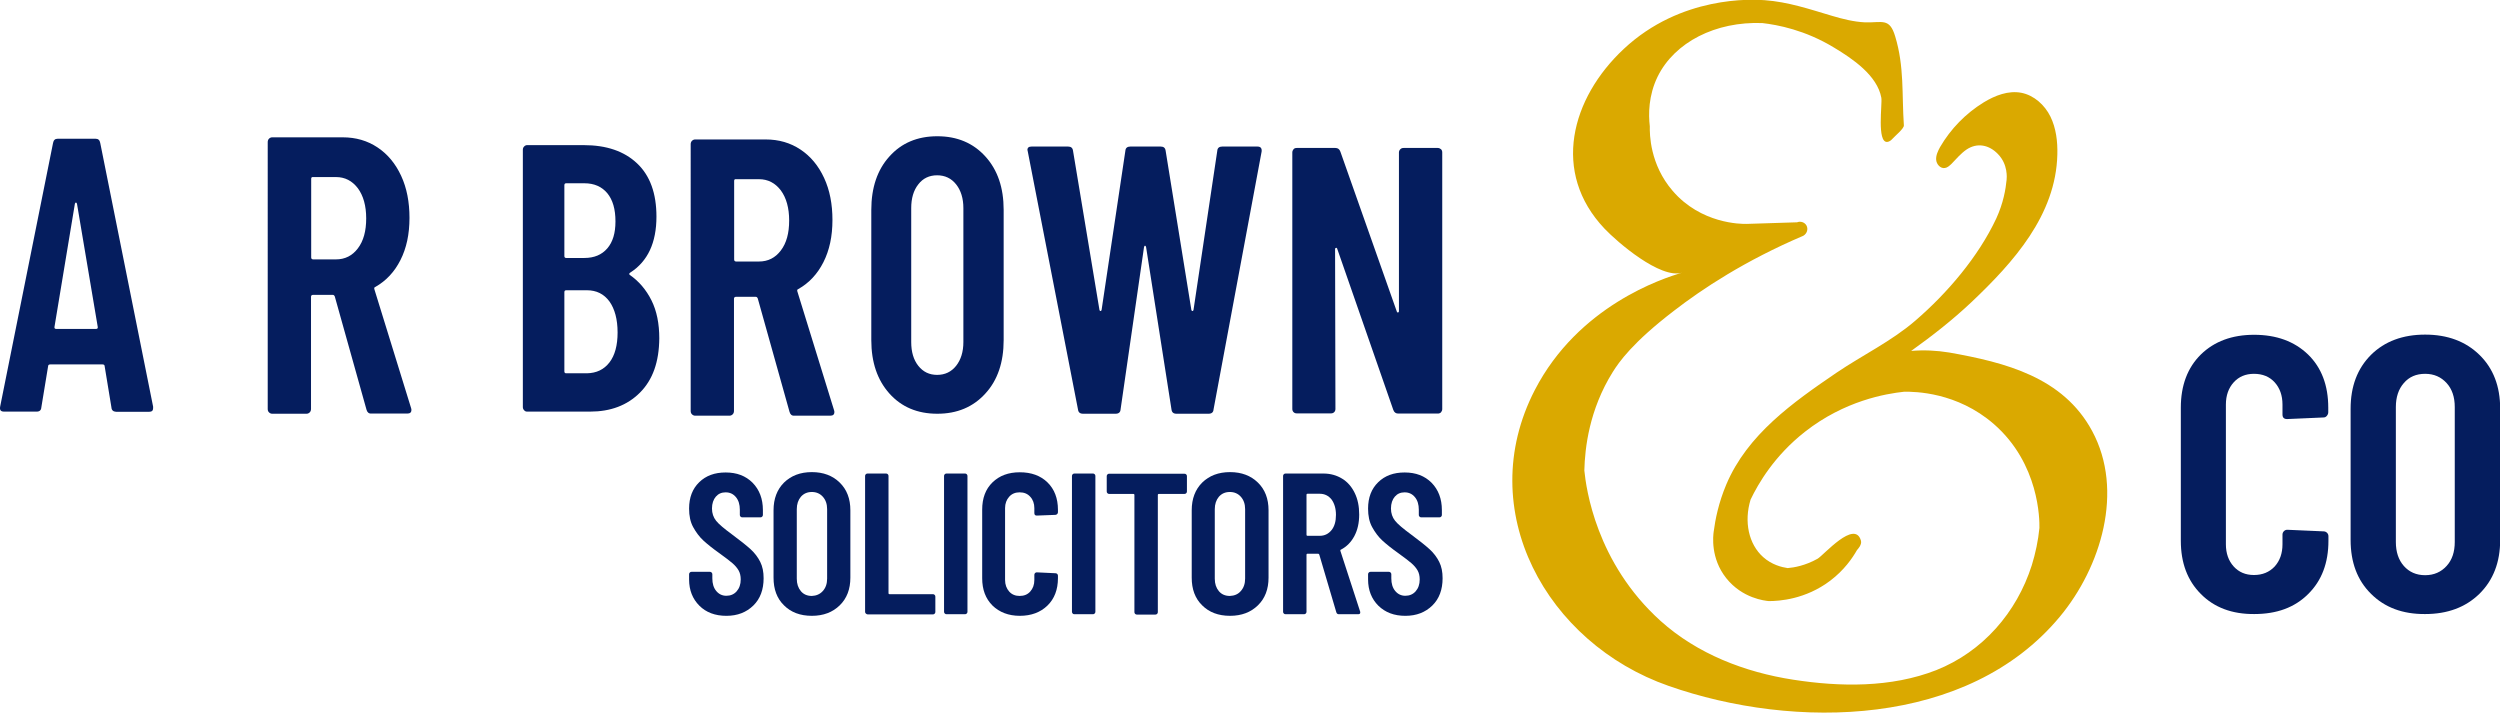
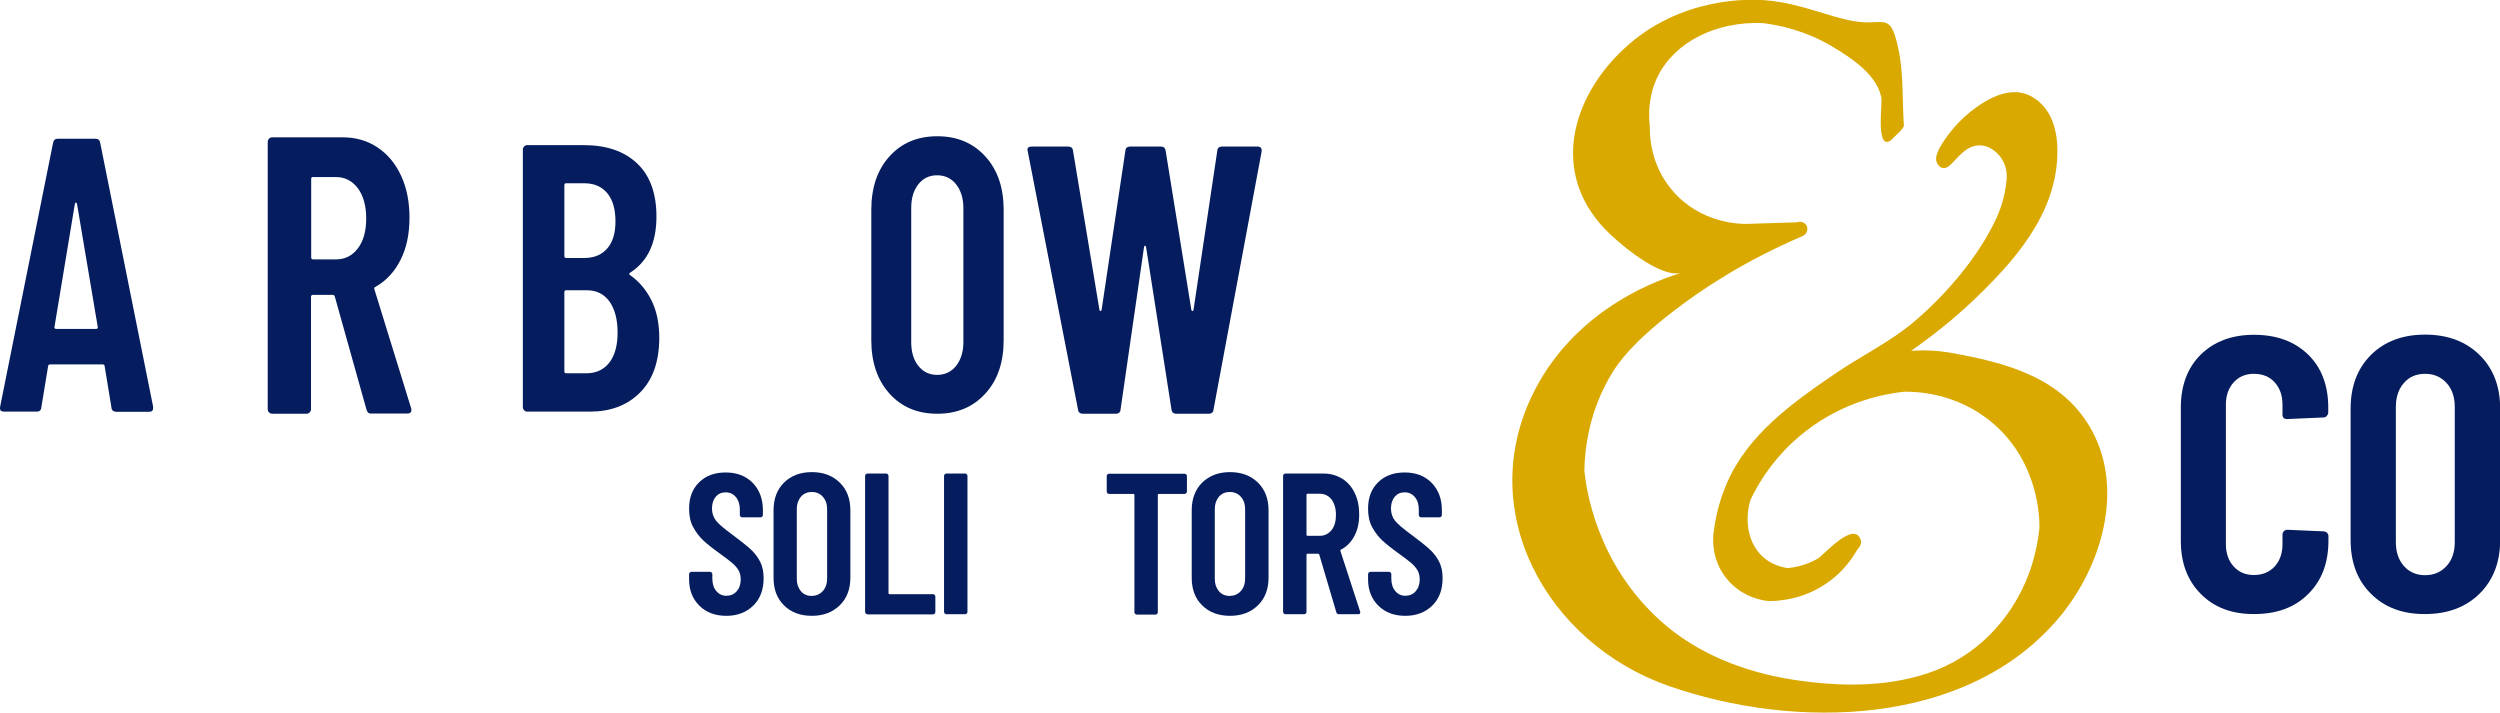
<svg xmlns="http://www.w3.org/2000/svg" version="1.1" id="Layer_1" x="0px" y="0px" viewBox="0 0 1409.1 401.7" style="enable-background:new 0 0 1409.1 401.7;" xml:space="preserve">
  <style type="text/css">
	.st0{fill:#051D5E;}
	.st1{fill:#DAA900;}
</style>
  <path class="st0" d="M62.8,229.6L59,206.5c0-0.7-0.4-1.1-1.2-1.1H28.3c-0.8,0-1.2,0.4-1.2,1.1l-3.8,23.1c-0.1,1.6-1,2.4-2.6,2.4H2.3  c-1.9,0-2.6-0.9-2.2-2.9L29.9,80.6c0.3-1.6,1.1-2.4,2.6-2.4h21.4c1.5,0,2.3,0.8,2.6,2.4l29.8,148.6v0.9c0,1.3-0.7,2-2.2,2H65.4  C63.8,232,62.9,231.2,62.8,229.6z M31.7,185.4h22.4c0.8,0,1.1-0.4,1-1.1l-11.7-69.4c-0.1-0.4-0.3-0.7-0.6-0.7s-0.5,0.2-0.6,0.7  l-11.5,69.4C30.6,185,30.9,185.4,31.7,185.4z" />
  <path class="st0" d="M206.6,231l-17.9-63.9c-0.3-0.6-0.6-0.9-1.1-0.9h-11.2c-0.7,0-1.1,0.4-1.1,1.1v63.2c0,0.7-0.2,1.4-0.7,1.9  c-0.5,0.5-1.1,0.8-1.8,0.8h-19.4c-0.7,0-1.3-0.3-1.8-0.8c-0.5-0.5-0.7-1.1-0.7-1.9V80.1c0-0.7,0.2-1.4,0.7-1.9  c0.5-0.5,1.1-0.8,1.8-0.8h39.7c7.5,0,14,1.9,19.7,5.7c5.7,3.8,10.1,9.1,13.3,16c3.2,6.9,4.7,14.8,4.7,23.7c0,9.2-1.7,17.1-5.1,23.8  c-3.4,6.7-8.1,11.7-14.1,15.1c-0.6,0.2-0.8,0.6-0.6,1.3l20.7,67c0.1,0.3,0.2,0.7,0.2,1.1c0,1.3-0.8,2-2.3,2h-20.3  C207.9,233.2,207,232.4,206.6,231z M175.4,100.8v44.3c0,0.7,0.4,1.1,1.1,1.1h12.9c5.1,0,9.2-2.1,12.3-6.2c3.2-4.2,4.7-9.8,4.7-16.9  c0-7.1-1.6-12.8-4.7-17c-3.2-4.2-7.3-6.3-12.3-6.3h-12.9C175.7,99.7,175.4,100.1,175.4,100.8z" />
-   <path class="st0" d="M445,232.1l-17.9-63.9c-0.3-0.6-0.6-0.9-1.1-0.9h-11.2c-0.7,0-1.1,0.4-1.1,1.1v63.2c0,0.7-0.2,1.4-0.7,1.9  c-0.5,0.5-1.1,0.8-1.8,0.8h-19.4c-0.7,0-1.3-0.3-1.8-0.8c-0.5-0.5-0.7-1.1-0.7-1.9V81.3c0-0.7,0.2-1.4,0.7-1.9s1.1-0.8,1.8-0.8h39.7  c7.5,0,14,1.9,19.7,5.7c5.7,3.8,10.1,9.1,13.3,16c3.2,6.9,4.7,14.8,4.7,23.7c0,9.2-1.7,17.1-5.1,23.8c-3.4,6.7-8.1,11.7-14.1,15.1  c-0.6,0.2-0.8,0.6-0.6,1.3l20.7,67c0.1,0.3,0.2,0.7,0.2,1.1c0,1.3-0.8,2-2.3,2h-20.3C446.3,234.4,445.4,233.6,445,232.1z M413.8,102  v44.3c0,0.7,0.4,1.1,1.1,1.1h12.9c5.1,0,9.2-2.1,12.3-6.2c3.2-4.2,4.7-9.8,4.7-16.9c0-7.1-1.6-12.8-4.7-17  c-3.2-4.2-7.3-6.3-12.3-6.3h-12.9C414.1,100.9,413.8,101.2,413.8,102z" />
  <path class="st0" d="M360.7,221.3c-7.2,7.2-16.6,10.7-28.1,10.7h-35.5c-0.7,0-1.2-0.2-1.7-0.8c-0.5-0.5-0.7-1.1-0.7-1.8v-145  c0-0.7,0.2-1.3,0.7-1.8s1-0.8,1.7-0.8H329c12.8,0,22.8,3.4,30.1,10.3c7.3,6.9,10.9,16.9,10.9,30c0,14.7-4.9,25.2-14.7,31.5  c-0.7,0.4-0.8,0.9-0.4,1.3c5.2,3.6,9.3,8.4,12.3,14.4c3,6,4.4,13.2,4.4,21.4C371.5,204,367.9,214.1,360.7,221.3z M318.1,104.4v39.9  c0,0.7,0.3,1.1,1,1.1h10.3c5.5,0,9.8-1.8,12.9-5.4c3.1-3.6,4.6-8.6,4.6-15.2c0-6.9-1.5-12.1-4.6-15.9c-3.1-3.7-7.4-5.6-12.9-5.6  h-10.3C318.4,103.3,318.1,103.7,318.1,104.4z M343.5,204.3c3.1-4,4.6-9.7,4.6-16.9c0-7.4-1.6-13.3-4.6-17.5  c-3.1-4.2-7.3-6.3-12.7-6.3h-11.7c-0.7,0-1,0.4-1,1.1v44.6c0,0.7,0.3,1.1,1,1.1h11.7C336.2,210.3,340.4,208.3,343.5,204.3z" />
  <path class="st0" d="M501.3,221.8c-6.8-7.6-10.2-17.6-10.2-30.1v-73.4c0-12.5,3.4-22.6,10.2-30.1c6.8-7.6,15.8-11.4,27-11.4  s20.2,3.8,27.1,11.4c6.9,7.6,10.3,17.6,10.3,30.1v73.4c0,12.5-3.4,22.6-10.3,30.1c-6.9,7.6-15.9,11.4-27.1,11.4  S508.1,229.4,501.3,221.8z M538.9,206.2c2.7-3.4,4.1-7.9,4.1-13.4v-75.5c0-5.5-1.4-10-4.1-13.4c-2.7-3.4-6.3-5.1-10.7-5.1  c-4.4,0-8,1.7-10.6,5.1c-2.7,3.4-4,7.9-4,13.4v75.5c0,5.5,1.3,10,4,13.4c2.7,3.4,6.2,5.1,10.6,5.1  C532.6,211.3,536.2,209.6,538.9,206.2z" />
  <path class="st0" d="M607.6,230.8L579.3,85.4l-0.2-0.9c0-1.3,0.8-1.9,2.4-1.9h20.5c1.7,0,2.6,0.8,2.8,2.4l14.9,89.7  c0.1,0.4,0.3,0.6,0.6,0.6c0.3,0,0.5-0.2,0.6-0.6l13.4-89.7c0.1-1.6,1.1-2.4,2.8-2.4h17.1c1.7,0,2.6,0.8,2.8,2.4l14.5,89.7  c0.1,0.4,0.3,0.6,0.6,0.6s0.5-0.2,0.6-0.6l13.4-89.7c0.1-1.6,1.1-2.4,2.8-2.4h19.8c1.8,0,2.6,0.9,2.4,2.8L684,230.8  c-0.1,1.6-1.1,2.4-2.8,2.4h-18.1c-1.7,0-2.6-0.8-2.8-2.4L646,139.4c-0.1-0.6-0.4-0.9-0.6-0.9c-0.3,0-0.5,0.3-0.6,0.9l-13.2,91.4  c-0.1,1.6-1.1,2.4-2.8,2.4h-18.3C608.7,233.2,607.8,232.4,607.6,230.8z" />
-   <path class="st0" d="M789.3,84.1c0.5-0.5,1.1-0.7,1.8-0.7h19.3c0.7,0,1.3,0.3,1.8,0.7c0.5,0.5,0.7,1.1,0.7,1.8v144.7  c0,0.7-0.3,1.3-0.7,1.8c-0.5,0.5-1.1,0.7-1.8,0.7h-22.3c-1.4,0-2.3-0.7-2.8-2.1l-31.6-90.8c-0.1-0.4-0.4-0.6-0.7-0.5  s-0.5,0.3-0.5,0.7l0.2,90.1c0,0.7-0.2,1.3-0.7,1.8c-0.5,0.5-1.1,0.7-1.8,0.7h-19.3c-0.7,0-1.3-0.2-1.8-0.7c-0.5-0.5-0.7-1.1-0.7-1.8  V85.9c0-0.7,0.3-1.3,0.7-1.8s1.1-0.7,1.8-0.7h21.8c1.4,0,2.3,0.7,2.8,2.1l31.8,90.1c0.1,0.4,0.4,0.6,0.7,0.5  c0.4-0.1,0.5-0.3,0.5-0.7V85.9C788.5,85.2,788.8,84.6,789.3,84.1z" />
  <g>
    <path class="st0" d="M394.2,341.4c-3.8-3.8-5.8-8.7-5.8-14.8v-2.9c0-0.4,0.1-0.7,0.4-1c0.3-0.3,0.6-0.4,1-0.4h10.3   c0.4,0,0.7,0.1,1,0.4c0.3,0.3,0.4,0.6,0.4,1v2.3c0,2.9,0.7,5.3,2.2,7.1c1.5,1.8,3.4,2.7,5.7,2.7c2.3,0,4.3-0.8,5.8-2.5   c1.5-1.7,2.3-3.9,2.3-6.7c0-2-0.4-3.7-1.2-5.1c-0.8-1.4-2-2.8-3.5-4.1c-1.5-1.3-3.9-3.1-7.2-5.5c-3.8-2.7-6.8-5.1-9.1-7.2   c-2.3-2.1-4.2-4.7-5.8-7.6s-2.3-6.4-2.3-10.4c0-6.3,1.9-11.2,5.7-14.9c3.8-3.7,8.7-5.5,14.9-5.5c6.3,0,11.3,1.9,15.2,5.8   c3.8,3.9,5.8,9,5.8,15.4v2.7c0,0.4-0.1,0.7-0.4,1c-0.3,0.3-0.6,0.4-1,0.4h-10.2c-0.4,0-0.7-0.1-1-0.4c-0.3-0.3-0.4-0.6-0.4-1v-2.9   c0-2.9-0.7-5.3-2.2-7.1c-1.5-1.8-3.4-2.7-5.8-2.7c-2.3,0-4.1,0.8-5.5,2.4c-1.4,1.6-2.2,3.9-2.2,6.7c0,2.7,0.8,5,2.3,6.9   c1.5,1.9,4.6,4.5,9.1,7.8c4.6,3.4,8.1,6.2,10.4,8.3c2.3,2.1,4.1,4.5,5.4,7.1c1.3,2.6,1.9,5.6,1.9,9.2c0,6.4-1.9,11.6-5.8,15.4   s-8.9,5.8-15.2,5.8C403.1,347.1,398,345.2,394.2,341.4z" />
    <path class="st0" d="M441.9,341.2c-4-3.9-5.9-9.1-5.9-15.6v-38c0-6.5,2-11.7,5.9-15.6c4-3.9,9.2-5.9,15.7-5.9   c6.5,0,11.7,2,15.7,5.9c4,3.9,6,9.1,6,15.6v38c0,6.5-2,11.7-6,15.6c-4,3.9-9.2,5.9-15.7,5.9C451,347.1,445.8,345.1,441.9,341.2z    M463.8,333.1c1.6-1.8,2.4-4.1,2.4-7V287c0-2.9-0.8-5.2-2.4-7c-1.6-1.8-3.7-2.7-6.2-2.7c-2.6,0-4.6,0.9-6.2,2.7   c-1.5,1.8-2.3,4.1-2.3,7v39.2c0,2.9,0.8,5.2,2.3,7c1.5,1.8,3.6,2.7,6.2,2.7C460.1,335.8,462.2,334.9,463.8,333.1z" />
    <path class="st0" d="M488,345.8c-0.3-0.3-0.4-0.6-0.4-1v-76.5c0-0.4,0.1-0.7,0.4-1c0.3-0.3,0.6-0.4,1-0.4h10.4c0.4,0,0.7,0.1,1,0.4   c0.3,0.3,0.4,0.6,0.4,1v66c0,0.4,0.2,0.6,0.6,0.6h24.4c0.4,0,0.7,0.1,1,0.4c0.3,0.3,0.4,0.6,0.4,1v8.6c0,0.4-0.1,0.7-0.4,1   c-0.3,0.3-0.6,0.4-1,0.4H489C488.6,346.2,488.3,346.1,488,345.8z" />
    <path class="st0" d="M532.5,345.8c-0.3-0.3-0.4-0.6-0.4-1v-76.5c0-0.4,0.1-0.7,0.4-1c0.3-0.3,0.6-0.4,1-0.4h10.4   c0.4,0,0.7,0.1,1,0.4c0.3,0.3,0.4,0.6,0.4,1v76.5c0,0.4-0.1,0.7-0.4,1c-0.3,0.3-0.6,0.4-1,0.4h-10.4   C533.1,346.2,532.8,346.1,532.5,345.8z" />
-     <path class="st0" d="M559.4,341.3c-3.9-3.9-5.8-9-5.8-15.4v-38.6c0-6.5,1.9-11.6,5.8-15.4c3.9-3.8,9-5.7,15.4-5.7   c6.5,0,11.7,1.9,15.6,5.7c3.9,3.8,5.9,9,5.9,15.4v1.4c0,0.4-0.1,0.7-0.4,1c-0.3,0.3-0.6,0.5-1,0.5l-10.5,0.4   c-0.9,0-1.4-0.4-1.4-1.4v-2.8c0-2.6-0.8-4.8-2.3-6.4c-1.5-1.7-3.5-2.5-6-2.5c-2.4,0-4.4,0.8-5.9,2.5c-1.5,1.7-2.3,3.8-2.3,6.4v40.5   c0,2.6,0.8,4.8,2.3,6.5c1.5,1.7,3.5,2.5,5.9,2.5c2.5,0,4.5-0.8,6-2.5c1.5-1.7,2.3-3.8,2.3-6.5V324c0-0.4,0.1-0.7,0.4-1   c0.3-0.3,0.6-0.4,1-0.4l10.5,0.5c0.4,0,0.7,0.1,1,0.4c0.3,0.3,0.4,0.6,0.4,1v1.4c0,6.4-2,11.6-5.9,15.4s-9.1,5.8-15.6,5.8   C568.5,347.1,563.3,345.1,559.4,341.3z" />
-     <path class="st0" d="M604.6,345.8c-0.3-0.3-0.4-0.6-0.4-1v-76.5c0-0.4,0.1-0.7,0.4-1c0.3-0.3,0.6-0.4,1-0.4h10.4   c0.4,0,0.7,0.1,1,0.4c0.3,0.3,0.4,0.6,0.4,1v76.5c0,0.4-0.1,0.7-0.4,1c-0.3,0.3-0.6,0.4-1,0.4h-10.4   C605.2,346.2,604.8,346.1,604.6,345.8z" />
    <path class="st0" d="M668.6,267.4c0.3,0.3,0.4,0.6,0.4,1v8.6c0,0.4-0.1,0.7-0.4,1c-0.3,0.3-0.6,0.4-1,0.4h-14.4   c-0.4,0-0.6,0.2-0.6,0.6v66c0,0.4-0.1,0.7-0.4,1c-0.3,0.3-0.6,0.4-1,0.4h-10.4c-0.4,0-0.7-0.1-1-0.4c-0.3-0.3-0.4-0.6-0.4-1v-66   c0-0.4-0.2-0.6-0.6-0.6h-13.6c-0.4,0-0.7-0.1-1-0.4c-0.3-0.3-0.4-0.6-0.4-1v-8.6c0-0.4,0.1-0.7,0.4-1c0.3-0.3,0.6-0.4,1-0.4h42.2   C668,267,668.3,267.1,668.6,267.4z" />
    <path class="st0" d="M677.6,341.2c-4-3.9-5.9-9.1-5.9-15.6v-38c0-6.5,2-11.7,5.9-15.6c4-3.9,9.2-5.9,15.7-5.9   c6.5,0,11.7,2,15.7,5.9c4,3.9,6,9.1,6,15.6v38c0,6.5-2,11.7-6,15.6c-4,3.9-9.2,5.9-15.7,5.9C686.7,347.1,681.5,345.1,677.6,341.2z    M699.4,333.1c1.6-1.8,2.4-4.1,2.4-7V287c0-2.9-0.8-5.2-2.4-7c-1.6-1.8-3.7-2.7-6.2-2.7c-2.6,0-4.6,0.9-6.2,2.7   c-1.5,1.8-2.3,4.1-2.3,7v39.2c0,2.9,0.8,5.2,2.3,7c1.5,1.8,3.6,2.7,6.2,2.7C695.8,335.8,697.9,334.9,699.4,333.1z" />
    <path class="st0" d="M753.2,345.1l-9.6-32.5c-0.2-0.3-0.3-0.5-0.6-0.5h-6c-0.4,0-0.6,0.2-0.6,0.6v32.1c0,0.4-0.1,0.7-0.4,1   c-0.3,0.3-0.6,0.4-1,0.4h-10.4c-0.4,0-0.7-0.1-1-0.4c-0.3-0.3-0.4-0.6-0.4-1v-76.5c0-0.4,0.1-0.7,0.4-1c0.3-0.3,0.6-0.4,1-0.4h21.3   c4,0,7.5,1,10.6,2.9c3.1,1.9,5.4,4.6,7.1,8.1c1.7,3.5,2.5,7.5,2.5,12.1c0,4.7-0.9,8.7-2.7,12.1c-1.8,3.4-4.3,6-7.6,7.7   c-0.3,0.1-0.4,0.3-0.3,0.7l11.1,34.1c0.1,0.2,0.1,0.3,0.1,0.6c0,0.7-0.4,1-1.2,1h-10.9C753.9,346.2,753.4,345.8,753.2,345.1z    M736.4,278.9v22.5c0,0.4,0.2,0.6,0.6,0.6h6.9c2.7,0,4.9-1.1,6.6-3.2c1.7-2.1,2.5-5,2.5-8.6s-0.9-6.5-2.5-8.7   c-1.7-2.1-3.9-3.2-6.6-3.2H737C736.6,278.3,736.4,278.5,736.4,278.9z" />
    <path class="st0" d="M776.9,341.4c-3.8-3.8-5.8-8.7-5.8-14.8v-2.9c0-0.4,0.1-0.7,0.4-1c0.3-0.3,0.6-0.4,1-0.4h10.3   c0.4,0,0.7,0.1,1,0.4c0.3,0.3,0.4,0.6,0.4,1v2.3c0,2.9,0.7,5.3,2.2,7.1c1.5,1.8,3.4,2.7,5.7,2.7c2.3,0,4.3-0.8,5.8-2.5   c1.5-1.7,2.3-3.9,2.3-6.7c0-2-0.4-3.7-1.2-5.1c-0.8-1.4-2-2.8-3.5-4.1c-1.5-1.3-3.9-3.1-7.2-5.5c-3.8-2.7-6.8-5.1-9.1-7.2   s-4.2-4.7-5.8-7.6s-2.3-6.4-2.3-10.4c0-6.3,1.9-11.2,5.7-14.9c3.8-3.7,8.7-5.5,14.9-5.5c6.3,0,11.3,1.9,15.2,5.8   c3.8,3.9,5.8,9,5.8,15.4v2.7c0,0.4-0.1,0.7-0.4,1c-0.3,0.3-0.6,0.4-1,0.4h-10.2c-0.4,0-0.7-0.1-1-0.4c-0.3-0.3-0.4-0.6-0.4-1v-2.9   c0-2.9-0.7-5.3-2.2-7.1c-1.5-1.8-3.4-2.7-5.8-2.7c-2.3,0-4.1,0.8-5.5,2.4c-1.4,1.6-2.2,3.9-2.2,6.7c0,2.7,0.8,5,2.3,6.9   c1.5,1.9,4.6,4.5,9.1,7.8c4.6,3.4,8.1,6.2,10.4,8.3c2.3,2.1,4.1,4.5,5.4,7.1c1.3,2.6,1.9,5.6,1.9,9.2c0,6.4-1.9,11.6-5.8,15.4   s-8.9,5.8-15.2,5.8C785.8,347.1,780.8,345.2,776.9,341.4z" />
  </g>
  <g>
    <path class="st0" d="M1240.5,334.8c-7.6-7.6-11.3-17.6-11.3-30v-75c0-12.6,3.8-22.6,11.3-30c7.6-7.4,17.6-11.1,30-11.1   c12.6,0,22.7,3.7,30.4,11.1c7.6,7.4,11.4,17.4,11.4,30v2.6c0,0.7-0.3,1.4-0.8,2c-0.5,0.6-1.1,0.9-1.9,0.9l-20.5,0.9   c-1.8,0-2.6-0.9-2.6-2.6V228c0-5.1-1.5-9.3-4.4-12.5c-2.9-3.2-6.8-4.8-11.7-4.8c-4.7,0-8.5,1.6-11.4,4.8c-2.9,3.2-4.4,7.4-4.4,12.5   v78.8c0,5.1,1.5,9.3,4.4,12.5c2.9,3.2,6.7,4.8,11.4,4.8c4.8,0,8.7-1.6,11.7-4.8c2.9-3.2,4.4-7.4,4.4-12.5v-5.5   c0-0.7,0.3-1.4,0.8-1.9c0.5-0.5,1.1-0.8,1.9-0.8l20.5,0.9c0.7,0,1.4,0.3,1.9,0.8c0.5,0.5,0.8,1.1,0.8,1.9v2.6   c0,12.5-3.8,22.5-11.4,30c-7.6,7.6-17.7,11.3-30.4,11.3C1258.1,346.2,1248,342.4,1240.5,334.8z" />
    <path class="st0" d="M1336.4,334.7c-7.7-7.6-11.5-17.7-11.5-30.4v-73.9c0-12.6,3.8-22.7,11.5-30.4c7.7-7.6,17.9-11.4,30.5-11.4   c12.6,0,22.8,3.8,30.6,11.4c7.8,7.6,11.7,17.7,11.7,30.4v73.9c0,12.6-3.9,22.7-11.7,30.4c-7.8,7.6-18,11.4-30.6,11.4   C1354.3,346.2,1344.1,342.4,1336.4,334.7z M1379,319c3.1-3.4,4.6-7.9,4.6-13.5v-76.1c0-5.6-1.5-10.1-4.6-13.5   c-3.1-3.4-7.1-5.2-12.1-5.2c-5,0-9,1.7-12,5.2c-3,3.4-4.5,8-4.5,13.5v76.1c0,5.6,1.5,10.1,4.5,13.5c3,3.4,7,5.2,12,5.2   C1371.9,324.2,1375.9,322.4,1379,319z" />
  </g>
  <path class="st1" d="M1096.2,94.7c-2.5,0.4-4.7-2.1-4.9-4.6c-0.2-2.5,1-5,2.2-7.2c6-10.3,14.5-19,24.6-25.2  c6.4-3.9,13.9-6.8,21.2-5.4c7.2,1.4,13.2,6.9,16.4,13.4s4.1,14.1,3.9,21.4c-0.8,34.2-24.8,60.8-48.3,83.1  c-10.7,10.1-22.2,19.1-34.1,27.6c7-0.6,14.2-0.3,21.5,0.9c31.5,5.6,64.1,13.8,80.5,44.2c18.2,33.7,5,76.8-18.2,104.7  c-51.8,62.4-149.5,63.9-220.5,39c-68.7-24-110.5-98.9-75.4-166.8c24.5-47.4,72-62.9,83-66.1c-12.3,3.7-36.6-17.3-43.7-24.8  c-30.1-31.7-18.9-73.5,10.8-101.3c32.3-30.2,72.5-28,79.4-27.5c13.4,1,25.1,5,37.9,8.8c6.1,1.8,12.3,3.4,18.7,3.7  c9.6,0.3,13.8-2.8,17,7.9c5.2,17.1,3.7,32.5,4.9,50.2c0.1,1.8-5.2,6.1-6.4,7.5c-0.8,0.9-1.8,1.7-3,1.8c-5.9,0.4-2.7-21.5-3.3-24.9  c-2.3-12.6-16.2-22-26.7-28.3c-16.3-9.9-31.7-12.8-40.4-13.8c-26.2-1-49.4,10.7-59,30.2c-5.2,10.7-5.2,21.2-4.4,28  c-0.1,4.3,0,21.5,12.9,36.4c15.9,18.5,38.4,18.7,41.7,18.6c9.5-0.3,18.9-0.6,28.4-0.9c2-0.8,4.3,0,5.3,1.8c1.1,2,0.3,4.6-1.8,5.8  c-32.9,14-57,30-72.8,42.2c-23.5,18-31.1,29-34.6,34.6c-13.3,21.3-15.7,42.9-16,55.5c1,9.9,6.5,51.9,43,84.8  c20.7,18.6,47.5,28.9,74.7,33.1c26.4,4.1,55.2,4.6,80.7-5.4c26.1-10.4,45.3-32.4,53.8-59.1c2.1-6.8,3.6-13.9,4.3-21  c0.1-4.6,0-36.2-25.7-58.6c-20.7-18-44.5-18.3-50.6-18.2c-10.2,1.1-33.5,5-55.9,22.6c-17.2,13.5-26.3,29.2-30.6,38.2  c-3.8,12.4-1.1,25.1,7.1,32.4c4.8,4.3,10.4,5.7,13.8,6.2c3.6-0.3,10-1.4,16.9-5.3c3.4-2,20.9-22.3,24.4-10.2c0.7,2.3-1.9,5-2.2,5.3  c-2.6,4.6-7.3,11.4-15.1,17.3c-14,10.6-28.9,11.5-34.6,11.5c-2.2-0.2-14.9-1.5-24-12.9c-9-11.3-7.4-24-7.1-26.2  c0.9-7,2.8-16.4,7.1-26.6c11.9-28.2,37.6-46.3,62.1-63c14.6-9.9,31.1-17.8,44.5-29.4c17.9-15.4,35.5-36,45.6-57.6  c4-8.7,5.3-16.5,5.8-21.7c0.1-1,0.9-8.7-4.9-14.6c-4.9-5.1-11.6-6.6-17.7-2.5c-3.2,2.2-5.8,5.3-8.5,8.1  C1098.8,93.4,1097.7,94.5,1096.2,94.7z" />
</svg>